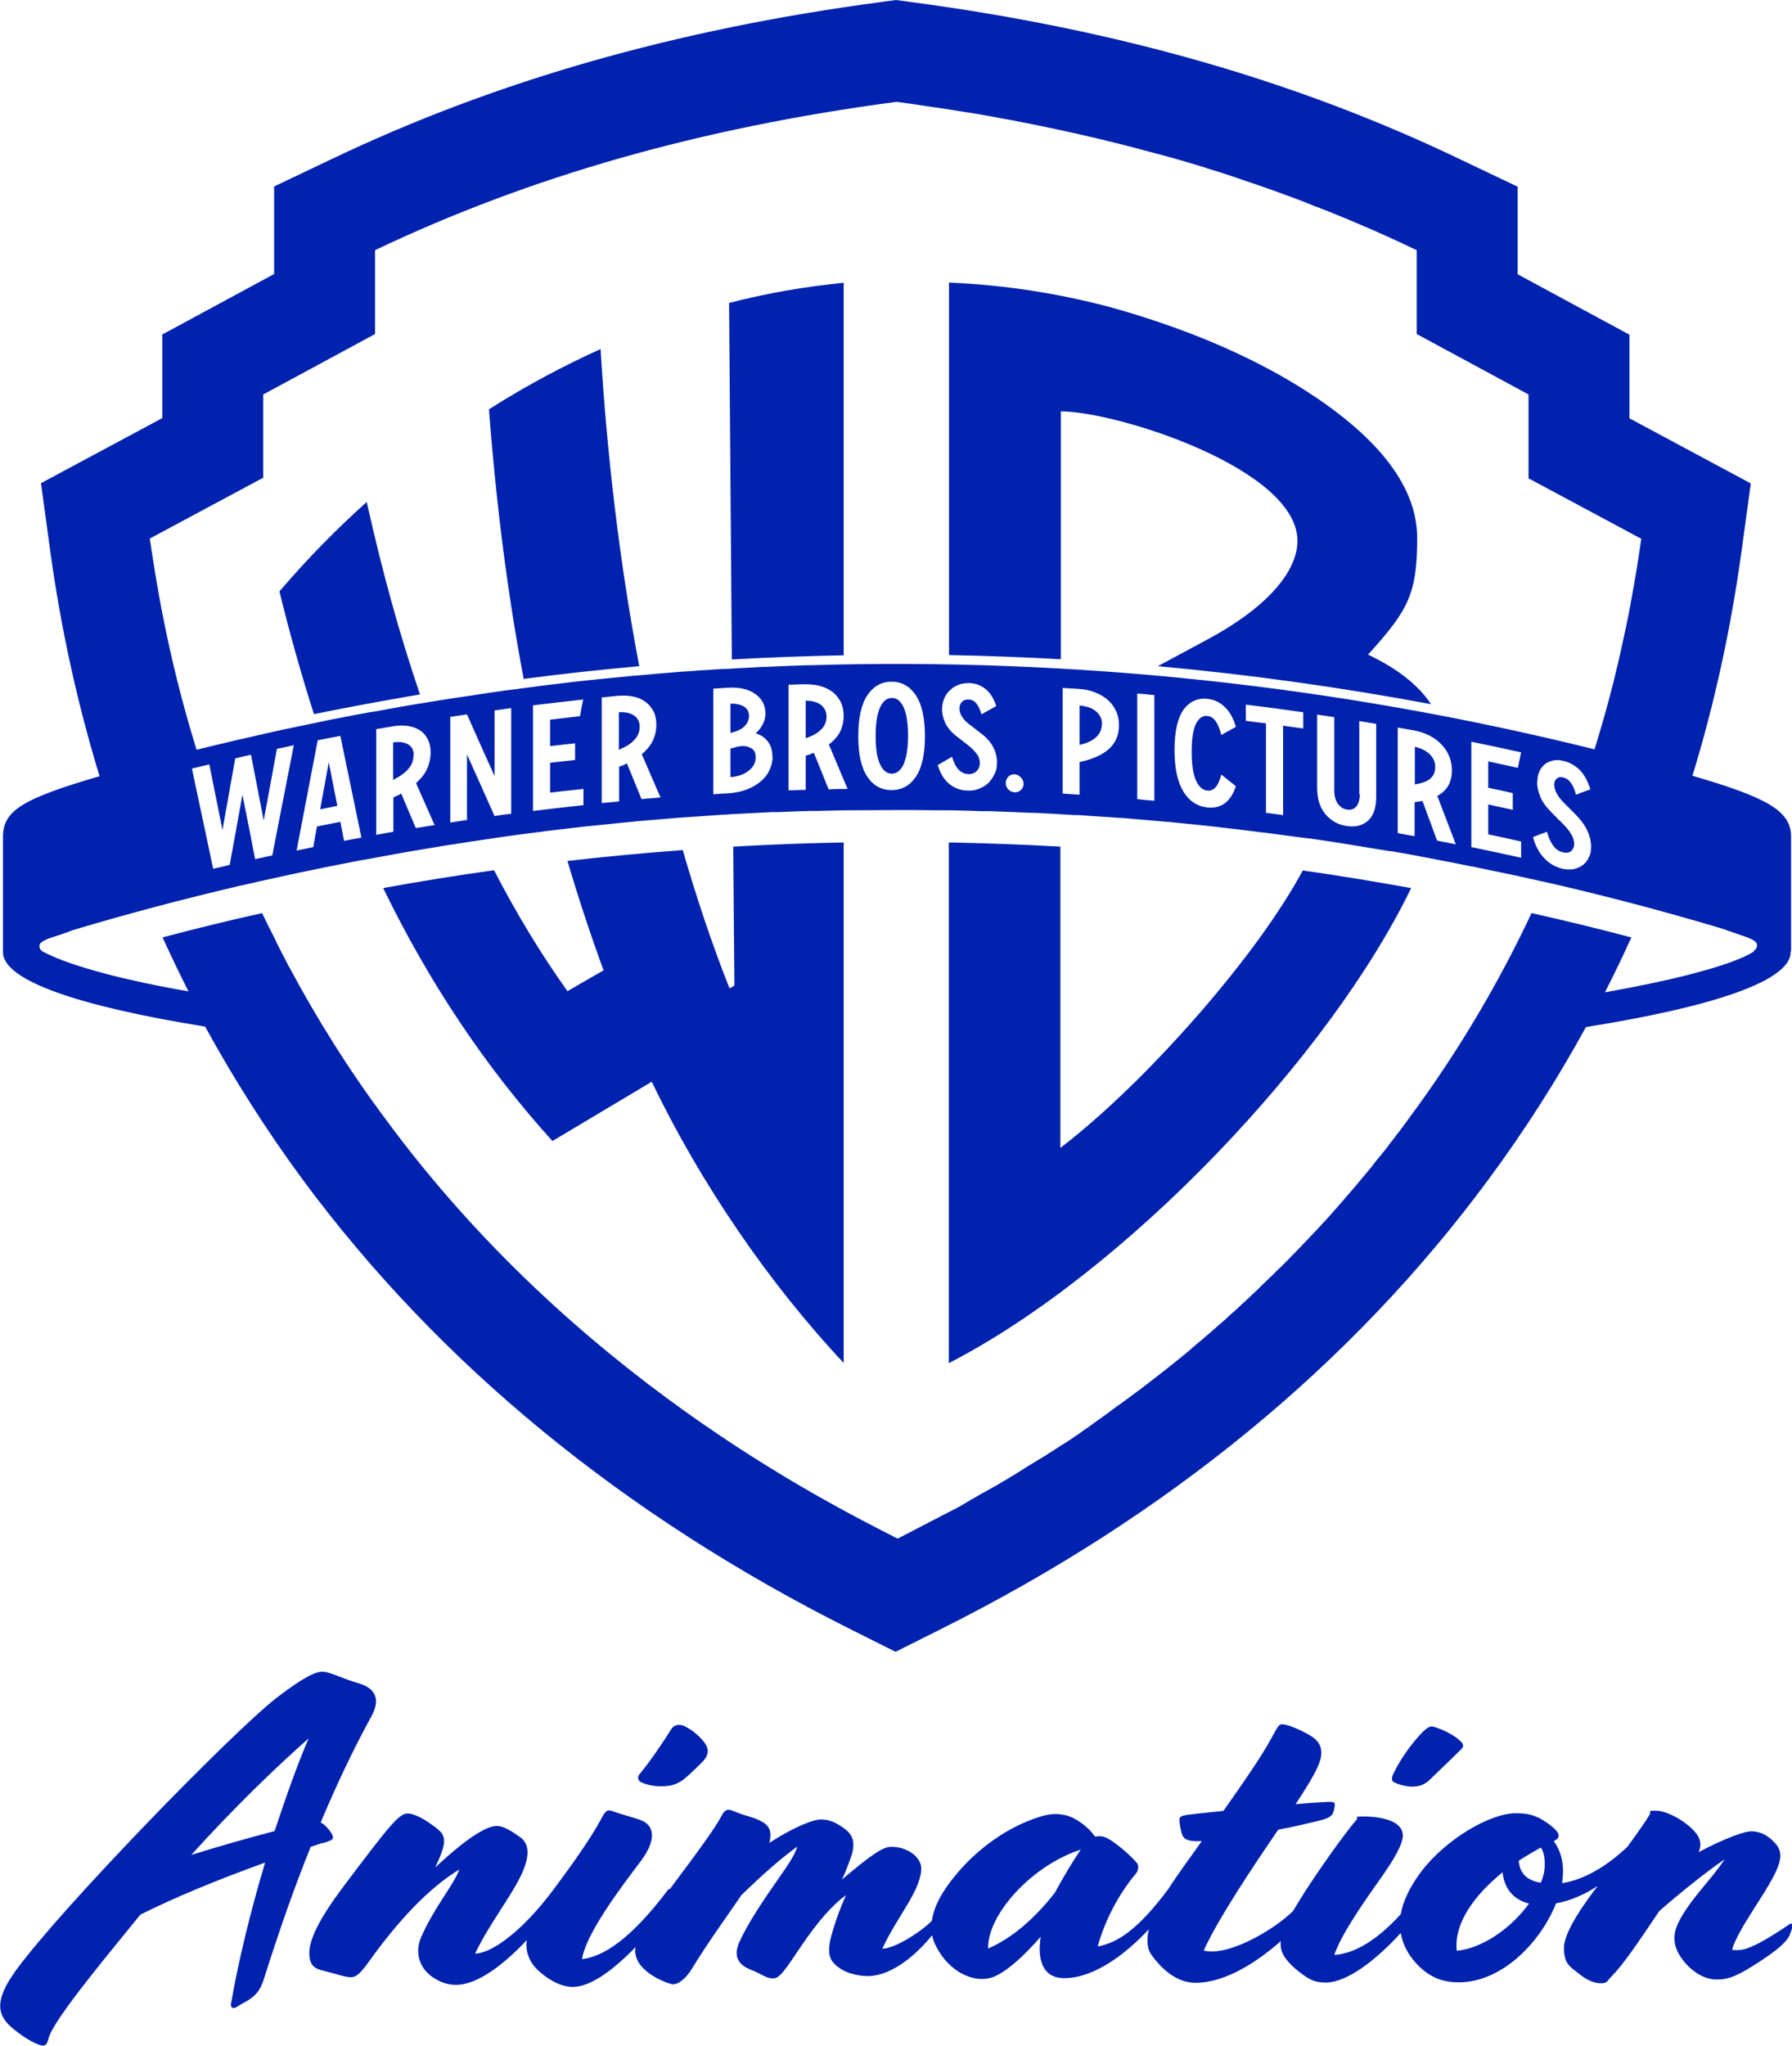
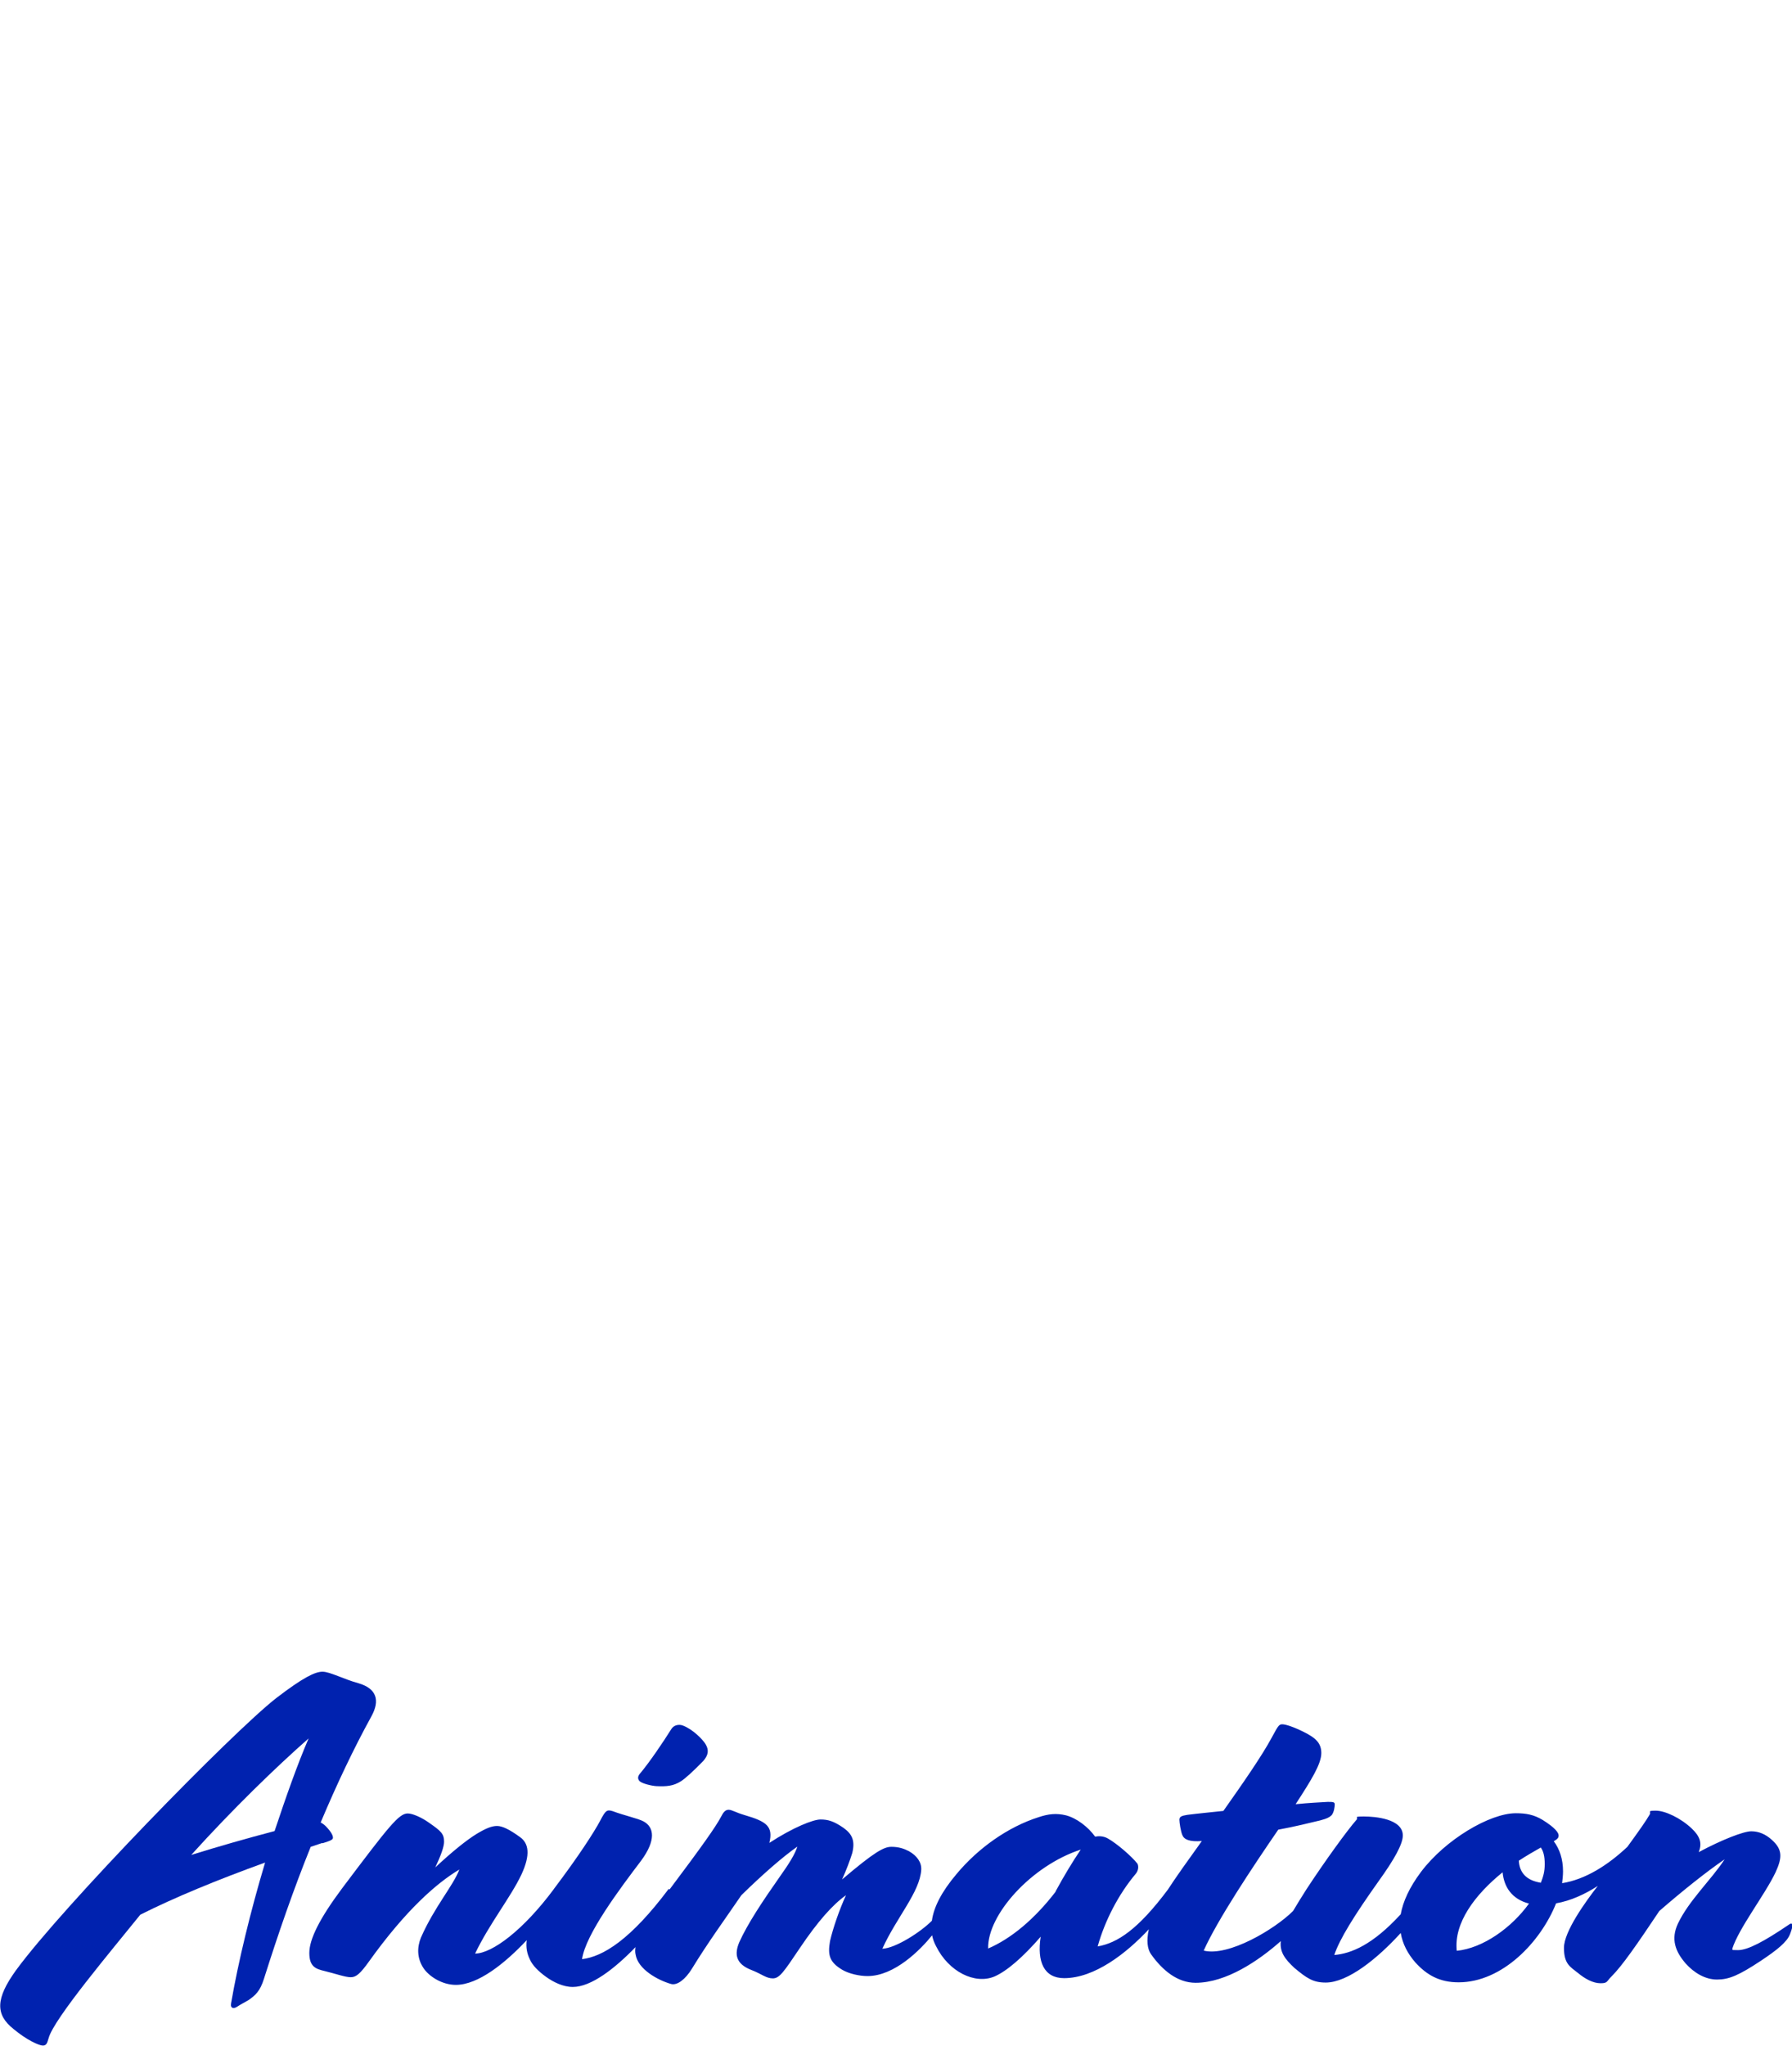
<svg xmlns="http://www.w3.org/2000/svg" id="Layer_1" data-name="Layer 1" width="774" height="883.2" version="1.1" viewBox="0 0 774 883.2">
  <defs>
    <style> .cls-1 { fill: #0022ae; } .cls-1, .cls-2 { stroke-width: 0px; } .cls-2 { fill: #0022af; } </style>
  </defs>
  <g>
    <path class="cls-2" d="M139.2,795.8c4.2-1.3,4.6-1.7,4.6-2.5s-.6-2.3-3-4.8c-.8-.8-1.5-1.3-2.3-1.7,6.9-16.4,14.3-32,21.9-45.8,3.8-6.9,2.3-12-5.5-14.3-6.3-1.7-12.4-5-15.6-5s-8.4,2.5-20,11.4c-19.1,14.9-92.2,89.9-112.4,117.5-8.8,12.2-9,19.1-1,25.4,5.5,4.6,10.9,7.1,12.6,7.1s1.9-1.3,2.5-3.2c2.1-8.2,27.6-38.4,39.6-53.3,14.7-7.4,33.4-15.1,53.9-22.5-6.3,21-11.6,42.9-14.7,60.8-.4,2.3,1.3,2.3,2.5,1.5,1.5-1,4-2.3,5-2.9,3-2.1,5-3.8,6.7-9.2,6.1-19.3,12.8-38.7,20.2-57l5.1-1.7ZM118.6,790.5c-12.2,3.2-24.4,6.7-36,10.3,18.1-20,36.6-37.9,50.7-50.3-4.8,11.1-9.7,25-14.7,40" />
-     <path class="cls-2" d="M601.8,769.2c1.3,1,5.3,2.1,8,2.1s5.5-.4,8.6-3.8c2.3-2.3,7.8-7.4,12.8-12.4,1.5-1.5.6-2.7-1.3-4.2-2.1-1.9-6.9-4.4-10.9-5.5-1.5-.4-3.2.8-6.1,4-3.8,4.2-8.2,10.3-11.1,16.4-.8,1.7-.8,2.9,0,3.4" />
    <path class="cls-2" d="M288.8,815.5c-16.5,22-28.4,29.2-37.4,30.3,1.5-10.7,16.4-30.5,25.5-42.5,6.5-8.8,5.7-14.5,1-17-2.5-1.3-8.2-2.5-13.3-4.4-2.5-.8-3.1-.2-5.3,4-2.7,5.1-9.5,15.6-20,29.5,0,0-.1.2-.2.3-13.1,17.6-26.5,27.6-33.9,27.7,6.1-12.8,15.3-24.2,20-34.1,4-8.6,3.2-13.5-.6-16.2-4.4-3.2-7.6-4.8-9.9-4.8s-4.8,1-8.8,3.4c-4.4,2.7-10.5,7.6-17.9,14.5,2.5-5.3,3.8-9,3.8-11.1,0-3.4-1.3-4.6-6.5-8.2-3.2-2.3-7.1-4-9.2-4-3.8,0-8,5.3-28.4,32.4-9.7,13-14.1,21.9-14.1,27.8s2.7,6.9,6.5,7.8c4.6,1.1,9,2.7,11.4,2.7s4.2-1.7,7.8-6.7c15.8-22.1,29.2-33.9,39.1-39.8-2.7,7.1-10.7,16-16.6,29.4-1.7,4.2-1.7,8.8,1,13,2.3,3.6,8,7.4,14.1,7.4,9.6,0,21.2-9.3,30.6-19.3-.4,3.1.1,5.8,1.4,8.4,1.1,2.5,3.6,5,6.9,7.4,3.2,2.3,7.4,4.4,11.6,4.4,7.9,0,18.1-7.9,27.1-17.2-.2,1.1-.2,2.2,0,3.1,1,6.5,9.7,11.2,15.3,12.8,2.7.8,6.3-2.1,9-6.5,7.1-11.6,14.3-21.4,21.4-31.8,9.2-9,17.9-16.6,24.2-21-1.1,3.4-3.6,7.4-7.8,13.3-7.1,10.1-13.7,20-17.3,28-2.1,5-1.7,9.3,5.3,12,4.4,1.7,6.3,3.6,9.2,3.6s4.8-2.9,11.6-13c7.8-11.6,14.3-18.9,20-22.9-2.9,6.3-5.7,14.5-6.9,19.8-1,5.9-.4,9,5.3,12.4,2.9,1.7,7.4,2.7,10.9,2.7,11.7,0,22.9-11.4,27.9-17.6.3,1.6.9,3.2,1.7,4.7,5.5,11.1,16.8,16.6,25.2,13.1,5.3-2.3,12.2-8.2,20-17.2-1.7,10.9,1.5,17.9,10.1,17.9,13.1,0,26.8-10.6,36.6-21.1-1.1,4.9-.6,8.5.9,10.7,5.1,7.2,11.6,12.4,19.3,12.4,13.2,0,27.2-9.5,36.8-18-.5,4.7,1.7,7.7,5.9,11.6,5.3,4.4,8,6.3,13.5,6.3,9.5,0,22.3-10.3,32.4-21.4.8,4.7,3,8.9,6.3,12.7,5,5.5,10.5,8.6,18.7,8.6,18.9,0,35.5-17.5,42.1-34.1,6.3-1.1,12.4-3.9,18-7.5-5.3,6.8-14.6,19.7-14.6,26.7s2.7,8.2,6.1,10.9c3,2.5,6.5,4.4,9.7,4.4s2.5-.8,4.8-3c4.6-4.6,10.9-13.7,20.6-28.2,9.9-8.6,20.4-17,28.2-22.3-5.9,9-15.4,17.7-20.2,27.8-3.1,6.7-1.1,12,3.4,17.2,3.6,4,8.4,6.9,13.5,6.9s9.3-1.7,19.1-8.2c6.9-4.6,11.1-8,12.4-11.3.4-1,.8-2.1,1-3.2.2-1.3-.2-1.9-1.3-1.1-10.9,7.4-17.9,11.1-22.1,11.1s-1.7-.2-2.5-.6c2.9-9,14.1-23.3,18.7-33,3-6.5,2.9-9.9-1.5-13.9-2.7-2.5-5.7-3.8-9-3.8s-12.6,3.6-22.7,9c1.7-4.2.2-7.1-2.9-10.1-4.8-4.6-11.6-7.8-15.6-7.8s-1.9.4-2.7,1.7c-1.4,2.5-4.8,7.3-9.6,13.9-8.4,7.9-18.1,14.1-28.2,15.7.2-1.7.4-3.4.4-5.1,0-5.3-1.5-9.7-4-13,1.9-1.1,2.1-1.7,2.1-2.5,0-1.1-1.3-3.2-6.9-6.7-3.8-2.3-7.2-2.9-11.6-2.9-11.2,0-30.5,11.4-41,25.4-5,6.7-7.7,12.7-8.7,18.2-12.1,13.2-21.4,17-28.7,17.6,2.3-6.9,8.6-17,19.1-31.8,6.7-9.3,10.5-16,10.5-19.8,0-7.2-12-8.2-16.8-8.2s-2.3.4-3.1,1.3c-4.2,4.8-13.7,17.9-21.7,30.1-2.3,3.6-4.2,6.7-5.8,9.4-7.9,7.9-27.9,19.8-38.6,17.1,5.9-13.2,21.2-36.2,32.2-52.2,7.1-1.3,13.5-2.9,18.1-4,3.1-.8,4.2-1.5,5-2.3,1-1.3,1.3-3.6,1.3-4.6s-.6-1.1-3-1.1c-3.2.2-8,.4-13.9,1,7.1-10.9,11.1-17.5,11.1-22.1s-2.9-6.7-7.4-9c-4.6-2.3-8-3.4-9.5-3.4s-1.9,1-4.6,5.9c-4.2,7.8-12.4,19.6-20.8,31.5-5.5.6-10.9,1.1-15.6,1.7-2.5.4-3.4.8-3.4,2.1s.6,5.1,1.3,6.7c.8,1.9,3.2,2.9,8.4,2.5-5.9,8.2-11.2,15.6-14.7,21,0,0,0,0,0,0-12.8,17.1-21.7,23-30.3,24.5,3.1-11.1,9-22.5,16.4-31.3,1.3-1.5,1.3-3.4.8-4.4-2.5-3.2-9-8.8-12.8-10.9-1.9-1.1-4-1.1-5.5-.8-3-4.2-8-8-12.6-9.2-4.2-1-7.6-.6-11.8.8-13.2,4.2-26.1,13.3-35.5,24.6-6.5,7.7-9.8,14.3-10.6,20.1-4.7,4.8-15.7,11.9-21.4,12.1,6.1-13.5,16.2-24.4,16.8-34.1.2-3.2-1.9-6.1-5.3-8-2.1-1.1-4.4-1.9-7.6-1.9s-7.2,2.1-21.3,14.1c1.9-4.2,3.4-8.2,4.4-11.4,1.3-5.3,0-8.2-3.8-10.9-4.2-2.9-6.7-3.6-9.9-3.6s-11.8,3.4-22.1,10.1c1.7-7.1-1.1-9.2-10.7-12-3.8-1.1-5.5-2.3-6.9-2.3s-2.3,1.1-3.2,2.9c-2.3,4.4-8.4,13-22.3,31.5M456,816.6c-9.2,12-19.4,20.4-29.2,24.6-.4-14.5,18.7-35.8,40-42.7-3.4,5-7.4,11.6-10.9,18.1M629.2,842.2c-1.3-12,7.8-24.2,19.8-33.9.6,6.3,4,11.6,11.4,13.5-7.4,10.3-19.8,19.3-31.3,20.4M665.5,812.8c-6.3-1-9.2-4.4-9.5-9.5,3.2-2.1,6.5-4,9.5-5.7,1.1,1.5,1.7,3.8,1.7,7.1s-.6,5.3-1.7,8.2" />
    <path class="cls-2" d="M304.7,752.9c-1.3-2.1-5.5-6.3-9.6-7.9-1.9-.8-4.1-.2-5.1,1.4-3.7,5.9-9.4,14.3-13.5,19.2-1.2,1.3-1.1,2.5-.2,3.4,1.1,1,5.2,2,7.2,2.1,4.3.2,7.3,0,10.6-2.1,1.8-1.1,5.3-4.3,9.7-8.8,2.3-2.7,2.4-4.8.9-7.3" />
  </g>
-   <path class="cls-1" d="M773.6,410.8s0,0,0,0v-49.7c0-11.3-11.2-17-42.6-26.2,9.5-31,16.5-63.1,21.1-96.2l4.1-30-52.4-28.1v-36.1l-48.3-26.1v-37.8l-24.8-11.8C560.5,35.1,482.7,12.7,392.9.8l-5.9-.8-5.9.8c-89.7,11.9-167.5,34.3-237.9,67.9l-24.8,11.8v37.8l-48.3,26.1v36.1l-52.4,28.1,4.1,30c4.6,33.2,11.7,65.4,21.2,96.5-32.8,9.6-41.6,14.7-41.7,25.9v49.7s0,0,0,0c0,.1,0,.3,0,.4,0,12.2,32.7,23.3,87.3,32.1,12.5,22.8,26.5,44.8,42.1,66,59,79.8,138.7,145.1,236.7,194.2l19.4,9.7,19.4-9.7c98.1-49,177.7-114.3,236.7-194.2,15.6-21.1,29.6-43,42.1-65.8,55.2-8.8,88.4-20,88.4-32.3s0-.3,0-.4M113.7,206.5v-36.2l48.3-26.1v-36.2c66.8-31.8,140.4-52.8,225-64,0,0,0,0,0,0,.2,0,.3,0,.5,0,5.1.7,10.2,1.4,15.2,2.2.5,0,1,.2,1.5.2,4.7.7,9.4,1.4,14,2.2.2,0,.3,0,.4,0,25.4,4.3,49.9,9.5,73.4,15.7,1.4.4,2.7.8,4.1,1.1,3.3.9,6.7,1.8,10,2.7.4.1.7.2,1.1.3,4.3,1.2,8.6,2.5,12.8,3.8,1,.3,2,.7,3.1,1,3.6,1.1,7.1,2.2,10.6,3.4,1.1.4,2.2.8,3.4,1.2,7.9,2.6,15.7,5.4,23.4,8.3,2.2.8,4.4,1.7,6.6,2.6,2.2.8,4.4,1.7,6.5,2.5,13,5.2,25.8,10.8,38.3,16.8v36.2l48.3,26.1v36.2l48.7,26.1c-.7,5-1.7,11.6-3.1,19.7-.6,3.2-1.2,6.7-1.9,10.4-.8,4.4-1.8,9.1-2.9,14-.3,1.5-.7,3-1,4.6-2.8,12.6-6.5,26.8-11.3,42.2-111.1-27.6-225.1-39.7-338.8-36.3-.4,0-.7,0-1.1,0-6,.2-12,.4-18,.7-.3,0-.6,0-1,0-5.5.3-10.9.6-16.4.9-.9,0-1.7,0-2.6.1-5.5.3-10.9.7-16.3,1.1-.9,0-1.7.1-2.6.2-5,.4-10.1.8-15.1,1.3-1.3.1-2.6.2-3.9.3-5,.5-10,1-15,1.5-1.3.1-2.6.3-3.9.4-4.6.5-9.2,1-13.8,1.6-1.7.2-3.4.4-5.1.6-4.5.6-9.1,1.2-13.6,1.8-1.8.2-3.5.4-5.3.7-4.2.6-8.5,1.2-12.7,1.9-2.1.3-4.1.6-6.2.9-4.8.7-9.6,1.5-14.4,2.3-1.5.2-2.9.5-4.4.7-4.7.8-9.3,1.6-14,2.5-1.6.3-3.2.6-4.8.8-4.6.8-9.1,1.7-13.7,2.6-1.7.3-3.4.6-5.1,1-4.3.9-8.6,1.8-12.9,2.7-1.9.4-3.9.8-5.8,1.2-4.7,1-9.4,2.1-14.1,3.2-1.5.3-3,.7-4.5,1-4.6,1.1-9.2,2.2-13.9,3.3-1.6.4-3.2.8-4.8,1.2-13-42-17.8-75.2-20.2-91.2l48.7-26.1ZM757.5,410.8c-4.4,2.8-12.5,6-28.5,10.1-10.2,2.6-22.2,5.1-35.8,7.5,4-7.8,7.8-15.7,11.4-23.7-14.3-3.8-28.7-7.3-43.1-10.5-13.5,28.7-30.9,59-53.4,89.2-2.5,3.5-5.1,6.9-7.7,10.2-.3.4-.6.7-.8,1.1-1,1.3-2,2.6-3.1,3.9-.3.4-.7.8-1,1.2-1,1.2-2,2.4-2.9,3.7-2,2.4-4,4.8-6,7.2-2,2.4-4,4.7-6,7-.4.5-.9,1-1.3,1.5-.9,1-1.8,2.1-2.7,3.1-.3.3-.6.6-.8.9-1.1,1.2-2.1,2.4-3.2,3.6-.3.3-.6.6-.9.9-1.1,1.2-2.1,2.3-3.2,3.5-.2.2-.3.4-.5.5-1.2,1.3-2.4,2.5-3.6,3.8-.7.7-1.4,1.5-2.1,2.2-.7.7-1.3,1.4-2,2.1-.7.7-1.5,1.5-2.2,2.2-.6.7-1.3,1.3-1.9,2-.7.7-1.4,1.4-2.1,2.1-.7.7-1.4,1.4-2.1,2-.5.5-1,.9-1.4,1.4-.9.9-1.8,1.8-2.7,2.6,0,0-.2.2-.3.3-1.3,1.2-2.6,2.5-3.8,3.7-.3.3-.6.6-.9.9-1.1,1-2.1,2-3.2,3,0,0-.1.1-.2.2-1.3,1.2-2.6,2.4-3.9,3.6-.2.2-.5.4-.7.7-1.1,1-2.3,2-3.4,3-.5.5-1.1,1-1.6,1.5-.8.7-1.6,1.5-2.5,2.2-.6.5-1.2,1-1.8,1.6-.8.7-1.6,1.4-2.3,2-.4.4-.8.7-1.3,1.1-.9.8-1.9,1.6-2.8,2.4-.4.4-.8.7-1.2,1-.9.8-1.9,1.6-2.8,2.4-.4.3-.7.6-1,.9-1,.8-2,1.7-3,2.5-.5.4-.9.7-1.4,1.1-.9.7-1.8,1.5-2.7,2.2-.5.4-1,.8-1.4,1.1-.9.7-1.7,1.4-2.6,2.1-.8.6-1.6,1.2-2.3,1.8-.6.4-1.1.9-1.7,1.3-.7.6-1.5,1.1-2.2,1.7-.6.5-1.2.9-1.8,1.4-.6.4-1.1.8-1.7,1.3-.8.6-1.5,1.2-2.3,1.7-.4.3-.8.6-1.2.9-.9.7-1.8,1.3-2.7,2-.4.3-.7.5-1.1.8-.9.7-1.9,1.4-2.8,2-.6.4-1.2.9-1.8,1.3-.7.5-1.4,1-2,1.5-.5.4-1.1.8-1.6,1.2-.7.5-1.5,1-2.2,1.6-.5.4-1.1.7-1.6,1.1-.7.5-1.5,1-2.2,1.6-.3.2-.5.4-.8.6-1,.7-2,1.4-2.9,2-.3.2-.5.4-.8.6-1,.7-1.9,1.3-2.9,2-.5.3-.9.6-1.3.9-.8.5-1.5,1-2.3,1.5-.5.4-1.1.7-1.6,1-.7.4-1.4.9-2,1.3-.5.3-.9.6-1.4.9-.7.5-1.5,1-2.2,1.4-.3.2-.5.3-.8.5-.9.6-1.8,1.2-2.7,1.7-.4.3-.8.5-1.2.7-.8.5-1.5,1-2.3,1.4-.6.4-1.2.8-1.8,1.1-.5.3-1.1.7-1.6,1-.5.3-1,.6-1.4.9-.6.4-1.3.8-1.9,1.2-.4.2-.7.4-1.1.7-.7.4-1.5.9-2.2,1.3-.3.2-.6.3-.8.5-.8.5-1.6,1-2.4,1.4-.4.3-.9.5-1.3.8-.6.4-1.2.7-1.9,1.1-.3.2-.6.4-.9.5-.7.4-1.4.8-2.1,1.2-.4.2-.7.4-1.1.6-.7.4-1.3.8-2,1.1-.2.1-.5.3-.7.4-.7.4-1.5.9-2.2,1.3-.2.1-.4.2-.5.3-.8.4-1.6.9-2.3,1.3-.4.2-.7.4-1,.6-.6.3-1.2.7-1.7,1-.4.2-.8.5-1.2.7-.5.3-1,.5-1.5.8-.5.3-.9.5-1.4.7-.4.2-.8.5-1.3.7-.3.2-.7.4-1,.5-.5.3-1.1.6-1.6.8-1.4.7-2.7,1.5-4,2.1-.3.1-.5.3-.8.4-.6.3-1.2.6-1.7.9-.2,0-.4.2-.5.3-.7.3-1.3.7-2,1,0,0-.2,0-.2.1-1.9,1-3.6,1.9-5.2,2.7-2.1,1.1-3.9,2-5.6,2.9,0,0-.1,0-.2,0-32.4-16.5-139.6-70.3-221.1-181.1-16.2-21.7-29.7-43.5-41.1-64.7h0c-1.1-2-2.2-4.1-3.2-6.1,0,0,0,0,0,0-1-1.9-2-3.8-2.9-5.7,0-.2-.2-.3-.2-.5-.9-1.7-1.7-3.5-2.6-5.2-.1-.3-.3-.6-.5-.9-.9-2-1.9-3.9-2.8-5.8-14.4,3.2-28.7,6.7-43,10.5,3.6,7.8,7.3,15.6,11.2,23.3-13.3-2.3-25-4.8-35-7.4-15.7-4.1-23.9-7.6-28.1-9.9-.5-.3-1.1-1-1.2-1.6-.2-.8,0-1.7.7-2.2,2.2-1.9,6.8-2.6,13.5-5.3,24.1-7.2,48.3-13.6,72.7-19.3,0,0,0,0,0,0,.5-.1,1-.2,1.5-.3,5-1.2,10.1-2.3,15.2-3.4.9-.2,1.8-.4,2.7-.6,4.6-1,9.2-2,13.8-2.9.6-.1,1.3-.3,1.9-.4,0,0,0,0,0,0,.3,0,.6-.1.9-.2,5.1-1,10.2-2,15.3-3,1.2-.2,2.3-.4,3.5-.6,4.9-.9,9.8-1.8,14.7-2.7.3,0,.6-.1.9-.2,0,0,0,0,0,0,0,0,.1,0,.2,0,6-1,11.9-2,17.9-3,.9-.1,1.8-.3,2.7-.4,5.7-.9,11.5-1.8,17.2-2.6,1.1-.2,2.2-.3,3.2-.5,5.7-.8,11.5-1.6,17.2-2.3,1-.1,1.9-.2,2.9-.4,5.9-.7,11.9-1.4,17.9-2.1.4,0,.9,0,1.3-.1,5.9-.6,11.8-1.2,17.7-1.8.6,0,1.3-.1,1.9-.2,5.9-.5,11.8-1,17.7-1.5,1,0,2-.2,3-.2,5.8-.4,11.5-.8,17.3-1.2,1.1,0,2.1-.1,3.2-.2,5.8-.3,11.7-.6,17.5-.9.3,0,.5,0,.8,0h.1c.7,0,1.3,0,2,0,4.6-.2,9.2-.4,13.9-.5.9,0,1.8,0,2.8,0,5.2-.1,10.3-.3,15.5-.3.5,0,1,0,1.4,0,0,0,.2,0,.2,0,.7,0,1.3,0,2,0,5,0,10.1-.1,15.1-.1.3,0,.5,0,.8,0,5.2,0,10.4,0,15.6.1.6,0,1.3,0,1.9,0,0,0,.1,0,.2,0,.5,0,1,0,1.5,0,5.8,0,11.5.2,17.3.4,1,0,2,0,3,0,5.9.2,11.8.4,17.8.7.6,0,1.1,0,1.7,0,5.9.3,11.8.6,17.6,1,.5,0,1.1,0,1.6,0,5.9.4,11.9.8,17.8,1.2,1,0,2,.1,3,.2,5.8.5,11.5,1,17.3,1.5,1.1,0,2.1.2,3.2.3,5.8.6,11.6,1.1,17.4,1.8.8,0,1.7.2,2.5.3,6.1.7,12.2,1.4,18.2,2.2,0,0,.2,0,.3,0,6,.8,12.1,1.6,18.1,2.4.5,0,1.1.1,1.6.2.1,0,.2,0,.3,0,.3,0,.5,0,.8.1,5.1.7,10.1,1.5,15.2,2.3,1.2.2,2.3.4,3.5.6,4.9.8,9.8,1.6,14.7,2.4.3,0,.5,0,.8.1.1,0,.3,0,.4,0,0,0,0,0,0,0,5.2.9,10.3,1.8,15.4,2.8,1.2.2,2.4.5,3.6.7,5.1,1,10.1,1.9,15.1,3,.2,0,.4,0,.6.1.1,0,.2,0,.3,0,.6.1,1.2.3,1.8.4,4.5.9,9,1.9,13.5,2.8,1.1.2,2.2.5,3.3.7,5,1.1,9.9,2.2,14.9,3.3.5.1.9.2,1.4.3h0s0,0,0,0c24.6,5.7,49.1,12.2,73.5,19.5,6.4,2.5,11.3,3.5,13.5,5.3.5.4.9,1,.9,1.7,0,1-.4,1.7-1.2,2.2M135.6,308.3c-5.4-16.9-10.4-34.5-14.9-53,12.3-14.4,25-27.2,37.7-38.6,6.5,29.3,14.1,57,23,83.1-15.3,2.6-30.6,5.4-45.8,8.5M316.1,284.7l-1.2-153.9c16.6-4.3,33-7.1,49.5-8.7v160.8c-16.1.3-32.2.9-48.3,1.8M226.2,293.1c-7-36.9-11.9-75.5-15-116.4,16.7-10.6,32.9-19.1,48.2-26,2.8,46.4,8.3,92.7,16.7,136.9-16.7,1.5-33.3,3.3-49.9,5.5M458.1,284.6c-16.1-.9-32.1-1.5-48.2-1.8V122c24.1,1,47.5,4.7,70,10.7,39,10.9,65.8,24.4,83.3,35.5,29,18.4,48.9,39.9,48.9,64s-3.7,31.1-21.2,50.4c12.5,6,21.5,12.9,27.2,21.4-39.1-7.3-78.5-12.8-118-16.4l19.5-10.5c30.9-16.2,40.8-32.3,40.8-43.6,0-31.2-78.1-55.9-102.2-55.9v106.8ZM316.7,365.5c15.9-.9,31.8-1.5,47.7-1.8v224.7c-32.4-34.5-61.9-77.7-82.9-121.4l-42.9,25.6c-29-32.1-53.1-68.1-73.1-109.2,15.9-2.9,31.9-5.5,47.9-7.7,9.5,18.4,20,35.8,31.7,52.2l15.6-9c-5.7-15.5-10.9-31.3-15.6-47.2,16.6-1.9,33.2-3.5,49.8-4.7,6,20.8,12.7,40.8,20.2,59.7l2.1-1.2-.5-59.9ZM562.7,375.8c15.6,2.2,31.2,4.8,46.8,7.6-35,72.4-123,165.6-199.7,205.1v-224.8c16.1.3,32.1.9,48.2,1.8v130.1c24.5-18.9,47.1-43.2,60.9-59.1,17.7-20.5,33.5-41.7,43.8-60.7M92.1,375.2c-3.1-14.5-6.1-28.9-9.2-43.4,2.5-.6,5-1.2,7.5-1.8,1.9,9.4,3.8,18.9,5.7,28.3,1.8-10.3,3.7-20.6,5.5-30.9,2.3-.5,4.5-1.1,6.8-1.6,1.8,9.5,3.7,18.9,5.5,28.4,1.9-10.3,3.8-20.6,5.7-30.9,2.4-.5,4.9-1,7.3-1.6-3.1,15.9-6.2,31.7-9.3,47.6-2.5.5-4.9,1.1-7.4,1.6-1.8-9.3-3.6-18.5-5.5-27.8-1.8,10.1-3.6,20.2-5.5,30.3-2.4.6-4.9,1.2-7.3,1.7M137.2,319.6c3.3-.7,6.6-1.3,9.8-1.9,3,14.6,6.1,29.2,9.1,43.9-2.5.5-5,.9-7.5,1.4-.5-2.7-1.1-5.5-1.6-8.2-3.4.7-6.7,1.3-10.1,2-.5,3-1.1,5.9-1.6,8.9-2.4.5-4.8,1-7.2,1.5,3-15.8,6.1-31.7,9.1-47.5M138.3,349.4c2.5-.5,4.9-1,7.4-1.5-1.2-6.3-2.5-12.5-3.7-18.8-1.2,6.7-2.5,13.5-3.7,20.2M169.8,359.1c-2.4.4-4.9.9-7.3,1.3v-45.6c2.3-.4,4.6-.8,6.9-1.2,2.4-.4,4.7-.5,6.7-.2,2,.3,3.8.9,5.3,1.9,1.5,1,2.6,2.3,3.4,3.9.8,1.6,1.2,3.5,1.2,5.7s-.6,5.2-1.7,7.4c-1.1,2.2-2.7,4.1-4.6,5.8,2.7,6,5.3,12,8,18.1-2.7.4-5.4.9-8.1,1.3-2.1-5-4.2-9.9-6.3-14.9-.4.2-.9.5-1.3.7-.4.2-.9.4-1.3.6-.3.1-.6.3-.8.4v14.8ZM178.7,326c0-2-.7-3.5-2.2-4.5-1.5-1-3.7-1.4-6.7-1v16.2c.4-.2.7-.4,1.1-.6,2.5-1.3,4.4-2.8,5.7-4.4,1.4-1.7,2-3.6,2-5.7M194.5,355.1v-45.6c2.4-.4,4.8-.7,7.2-1.1,3.9,8.9,7.9,17.7,11.9,26.6v-28.3c2.4-.3,4.8-.7,7.2-1v45.6c-2.4.3-4.8.6-7.2,1-4-8.9-7.9-17.8-11.9-26.6v28.3c-2.4.4-4.8.7-7.2,1.1M230.2,350.1v-45.6c7.2-.9,14.5-1.7,21.7-2.5-.5,2.4-1,4.8-1.4,7.2-4.3.5-8.6,1-12.9,1.5v11.4c3.6-.4,7.2-.8,10.8-1.2v7.2c-3.6.4-7.2.8-10.8,1.2v12.9c4.8-.6,9.6-1.1,14.4-1.6v7c-7.3.8-14.5,1.6-21.7,2.5M267.3,346c-2.5.2-4.9.5-7.4.7v-45.6c2.3-.2,4.6-.5,6.9-.7,2.4-.2,4.7-.1,6.7.3s3.8,1.2,5.3,2.3c1.5,1.1,2.6,2.5,3.5,4.1.8,1.7,1.2,3.6,1.2,5.8s-.6,5.1-1.7,7.2c-1.1,2.1-2.7,3.9-4.6,5.5,2.7,6.2,5.4,12.4,8.1,18.7-2.7.2-5.5.4-8.2.7-2.1-5.1-4.2-10.3-6.3-15.4-.4.2-.9.4-1.3.6-.4.2-.9.4-1.3.5-.3.1-.6.2-.8.3v14.8ZM276.3,313.7c0-2-.8-3.6-2.3-4.7-1.5-1.1-3.7-1.7-6.7-1.5v16.2c.4-.2.7-.3,1.1-.5,2.5-1.1,4.4-2.4,5.8-4,1.4-1.6,2.1-3.4,2.1-5.5M333.7,326.5c0,2.2-.5,4.2-1.4,6.1-.9,1.9-2.2,3.5-3.9,4.9-1.7,1.4-3.7,2.5-6,3.4-2.4.9-5,1.4-7.9,1.6-2.1.1-4.3.2-6.4.4v-45.6c2.1-.1,4.2-.3,6.3-.4,4.9-.3,8.9.6,11.8,2.7,3,2.1,4.4,4.9,4.4,8.6,0,1.5-.4,3-1.1,4.4-.7,1.5-1.8,2.8-3.1,4,2.3.7,4.1,1.9,5.3,3.6,1.3,1.7,1.9,3.9,1.9,6.3M323.5,309c0-1.7-.7-3-2.1-3.9-1.4-.9-3.4-1.4-5.9-1.3v12.6c.4-.1.8-.2,1.2-.3,2.2-.6,3.9-1.5,5-2.7,1.2-1.3,1.8-2.7,1.8-4.3M317.7,322.6c-.7.2-1.5.4-2.2.6v12.3c3.1-.2,5.7-1.1,7.8-2.7,2.1-1.6,3.1-3.6,3.1-5.9s-.9-3.5-2.6-4.2c-1.7-.8-3.7-.8-6.1-.1M348,341c-2.5,0-4.9.2-7.4.2v-45.6c2.3,0,4.6-.2,7-.2,2.4,0,4.7.2,6.8.8,2.1.6,3.8,1.5,5.3,2.6,1.5,1.2,2.6,2.6,3.5,4.4.8,1.7,1.2,3.7,1.2,5.9s-.6,5.1-1.7,7.1c-1.1,2-2.7,3.7-4.7,5.2,2.7,6.4,5.4,12.8,8.1,19.2-2.7,0-5.5,0-8.2.2-2.1-5.3-4.2-10.5-6.4-15.8-.4.2-.9.4-1.3.5-.4.2-.9.3-1.3.5-.3,0-.6.2-.9.3v14.8ZM357,309.3c0-2-.8-3.6-2.3-4.9-1.5-1.2-3.8-1.9-6.7-1.9v16.2c.4-.1.7-.3,1.1-.4,2.5-.9,4.4-2.1,5.8-3.6,1.4-1.5,2.1-3.3,2.1-5.4M385.2,341.1c-4.5,0-8-1.9-10.6-5.8-2.6-3.9-3.9-9.7-3.9-17.5s1.3-13.7,3.9-17.6c2.6-3.9,6.1-5.9,10.5-5.9s7.9,2,10.5,5.9c2.6,3.9,3.9,9.8,3.9,17.6s-1.3,13.7-3.9,17.5c-2.6,3.9-6.1,5.8-10.6,5.8M385.2,334c2.1,0,3.8-1.3,5.1-4.1,1.2-2.7,1.9-6.8,1.9-12.2,0-5.4-.6-9.5-1.9-12.3-1.2-2.7-2.9-4.1-5.1-4.1-2.1,0-3.8,1.4-5.1,4.1-1.2,2.7-1.9,6.8-1.9,12.3,0,5.4.6,9.5,1.9,12.2,1.2,2.7,2.9,4.1,5.1,4.1M406.9,306.3c0-1.7.3-3.3.9-4.7.6-1.4,1.4-2.6,2.5-3.6,1-1,2.2-1.8,3.6-2.3,1.4-.6,2.9-.8,4.5-.8,2.8,0,5.1.9,7.2,2.5,2,1.6,3.6,4,4.7,7.4-2.1,1.2-4.2,2.4-6.4,3.6-.5-1.9-1.2-3.4-2.1-4.6-.9-1.2-2.1-1.8-3.6-1.8-1.2,0-2.1.3-2.8,1.1-.7.8-1,1.7-1,2.8s.4,2.4,1.1,3.5c.7,1.1,1.8,2.3,3.3,3.4,1.6,1.3,3.3,2.5,4.9,3.8,2.4,1.8,4.1,3.7,5.2,5.8,1.1,2,1.7,4.3,1.7,6.8s-.3,3.4-1,4.9c-.7,1.5-1.6,2.8-2.7,3.9-1.1,1.1-2.5,1.9-4,2.5-1.5.6-3.1.9-4.8.8-3.1,0-5.8-1-8-2.8-2.3-1.8-3.9-4.5-5.1-8.2,2.1-1.2,4.1-2.4,6.2-3.6.7,2.3,1.5,4.1,2.7,5.4,1.1,1.3,2.6,2,4.5,2.1,1.4,0,2.6-.4,3.5-1.4.9-.9,1.3-2.1,1.3-3.4,0-1.4-.4-2.7-1.3-3.9-.9-1.2-2-2.3-3.3-3.4-1.8-1.4-3.6-2.8-5.4-4.2-2.3-1.8-3.9-3.7-4.9-5.7-.9-2-1.4-4-1.4-6M438.2,342c-1.1,0-2-.5-2.7-1.2-.8-.8-1.1-1.7-1.1-2.8s.4-1.9,1.1-2.7c.8-.7,1.7-1.1,2.7-1,1,0,1.9.5,2.7,1.3.8.8,1.2,1.7,1.2,2.8s-.4,2-1.2,2.7c-.8.7-1.7,1-2.7,1M466.4,343.1c-2.5-.2-4.9-.3-7.4-.5v-45.6c2.3.1,4.6.3,6.9.4,2.5.2,4.9.6,7,1.5,2.1.8,4,1.9,5.5,3.2,1.6,1.4,2.8,3,3.6,4.8.9,1.8,1.3,3.9,1.3,6.2s-.4,4.3-1.2,6c-.8,1.7-1.9,3.2-3.3,4.4-1.4,1.2-3.1,2.3-5,3.1-1.9.9-4.1,1.6-6.3,2.1-.4.1-.8.2-1.2.3v14ZM476,312.6c0-2.1-.8-3.9-2.5-5.4-1.6-1.5-4-2.3-7.2-2.6v17c.5-.1,1-.3,1.4-.4,2.6-.7,4.6-1.8,6-3.2,1.4-1.4,2.2-3.2,2.2-5.3M491.2,345c0-15.2,0-30.4,0-45.6,2.5.2,4.9.4,7.4.7v45.6c-2.5-.2-4.9-.4-7.4-.7M507.3,323.7c0-7.8,1.3-13.6,3.8-17.2,2.6-3.6,6-5.2,10.4-4.8,2.9.3,5.4,1.5,7.5,3.5,2.1,2,3.7,4.8,4.8,8.6-2.1,1.2-4.2,2.3-6.3,3.5-.6-2.5-1.4-4.5-2.4-5.9-1-1.4-2.2-2.2-3.6-2.3-2.1-.2-3.7.9-5,3.5-1.2,2.6-1.8,6.5-1.8,11.9,0,5.4.6,9.5,1.8,12.3,1.2,2.8,2.9,4.3,5,4.5,1.4.2,2.6-.4,3.6-1.5,1-1.2,1.8-3,2.4-5.4,2.1,1.7,4.2,3.3,6.3,5-1.1,3.4-2.7,5.8-4.8,7.4-2.1,1.5-4.6,2.1-7.5,1.8-4.4-.5-7.9-2.8-10.4-6.9-2.5-4.1-3.8-10.1-3.8-17.9M554.2,351.9c-2.5-.3-4.9-.7-7.4-1v-38.6c-2.9-.4-5.8-.7-8.7-1.1v-7c8.3,1,16.6,2.1,24.8,3.3v7c-2.9-.4-5.8-.8-8.7-1.2v38.6ZM587.1,342.9v-31.6c2.4.4,4.9.8,7.3,1.2v31.6c0,4.7-1.2,8.1-3.5,10.2-2.4,2.1-5.5,2.9-9.3,2.3-3.8-.6-6.8-2.3-9.2-5.2-2.4-2.9-3.5-6.7-3.5-11.3v-31.6c2.5.4,4.9.7,7.4,1.1v31.6c0,2.3.5,4.3,1.5,5.7,1,1.5,2.3,2.3,3.9,2.6,1.7.3,3.1-.2,4.1-1.3,1-1.2,1.5-2.9,1.5-5.3M611,361c-2.4-.4-4.9-.9-7.3-1.3v-45.6c2.3.4,4.6.8,6.9,1.2,2.4.4,4.6,1.2,6.7,2.2,2,1,3.8,2.3,5.2,3.8,1.5,1.5,2.6,3.2,3.4,5.1.8,1.9,1.2,4,1.2,6.2,0,2.7-.6,5-1.7,6.8-1.1,1.8-2.7,3.2-4.6,4.2,2.7,7,5.3,13.9,8,20.9-2.7-.5-5.4-1.1-8.1-1.6-2.1-5.7-4.2-11.4-6.3-17.1-.4,0-.9.2-1.3.2-.4,0-.9.1-1.3.2-.3,0-.6,0-.8.1v14.8ZM619.9,331.1c0-2-.7-3.8-2.2-5.3-1.5-1.6-3.7-2.7-6.6-3.4v16.2c.4,0,.7-.1,1.1-.2,2.5-.4,4.4-1.2,5.7-2.4,1.4-1.2,2-2.8,2-5M635.5,365.8v-45.6c7.2,1.5,14.3,3,21.5,4.6-.5,2.2-.9,4.5-1.4,6.7-4.3-.9-8.5-1.9-12.8-2.8v11.4c3.6.7,7.1,1.5,10.6,2.3v7.2c-3.5-.8-7.1-1.5-10.6-2.3v12.9c4.7,1,9.5,2,14.2,3.1v7c-7.2-1.6-14.3-3.1-21.5-4.6M664,337.5c0-1.7.3-3.2.9-4.5.6-1.3,1.4-2.3,2.4-3.1,1-.8,2.2-1.3,3.6-1.6,1.4-.3,2.8-.2,4.4.2,2.7.6,5,2,7,3.9,2,2,3.5,4.8,4.6,8.4-2.1.7-4.2,1.5-6.2,2.3-.5-2-1.2-3.7-2.1-5-.9-1.3-2.1-2.2-3.6-2.5-1.2-.3-2.1,0-2.7.6-.7.6-1,1.5-1,2.6s.4,2.5,1.1,3.8c.7,1.3,1.8,2.7,3.2,4.1,1.6,1.6,3.2,3.2,4.8,4.8,2.3,2.3,4,4.6,5.1,6.9,1.1,2.3,1.7,4.6,1.7,7.1s-.3,3.4-1,4.7c-.6,1.4-1.5,2.5-2.6,3.3-1.1.8-2.4,1.4-3.9,1.7-1.5.3-3,.2-4.7-.1-3-.7-5.7-2.2-7.9-4.5-2.2-2.2-3.9-5.3-5-9.2,2-.8,4-1.6,6.1-2.3.6,2.4,1.5,4.4,2.6,5.9,1.1,1.6,2.6,2.6,4.4,3,1.4.3,2.6.1,3.4-.6.9-.8,1.3-1.8,1.3-3.1s-.4-2.8-1.3-4.2c-.8-1.4-1.9-2.7-3.2-4.1-1.8-1.8-3.6-3.5-5.3-5.3-2.3-2.3-3.9-4.5-4.8-6.7-.9-2.2-1.4-4.3-1.4-6.3" />
</svg>